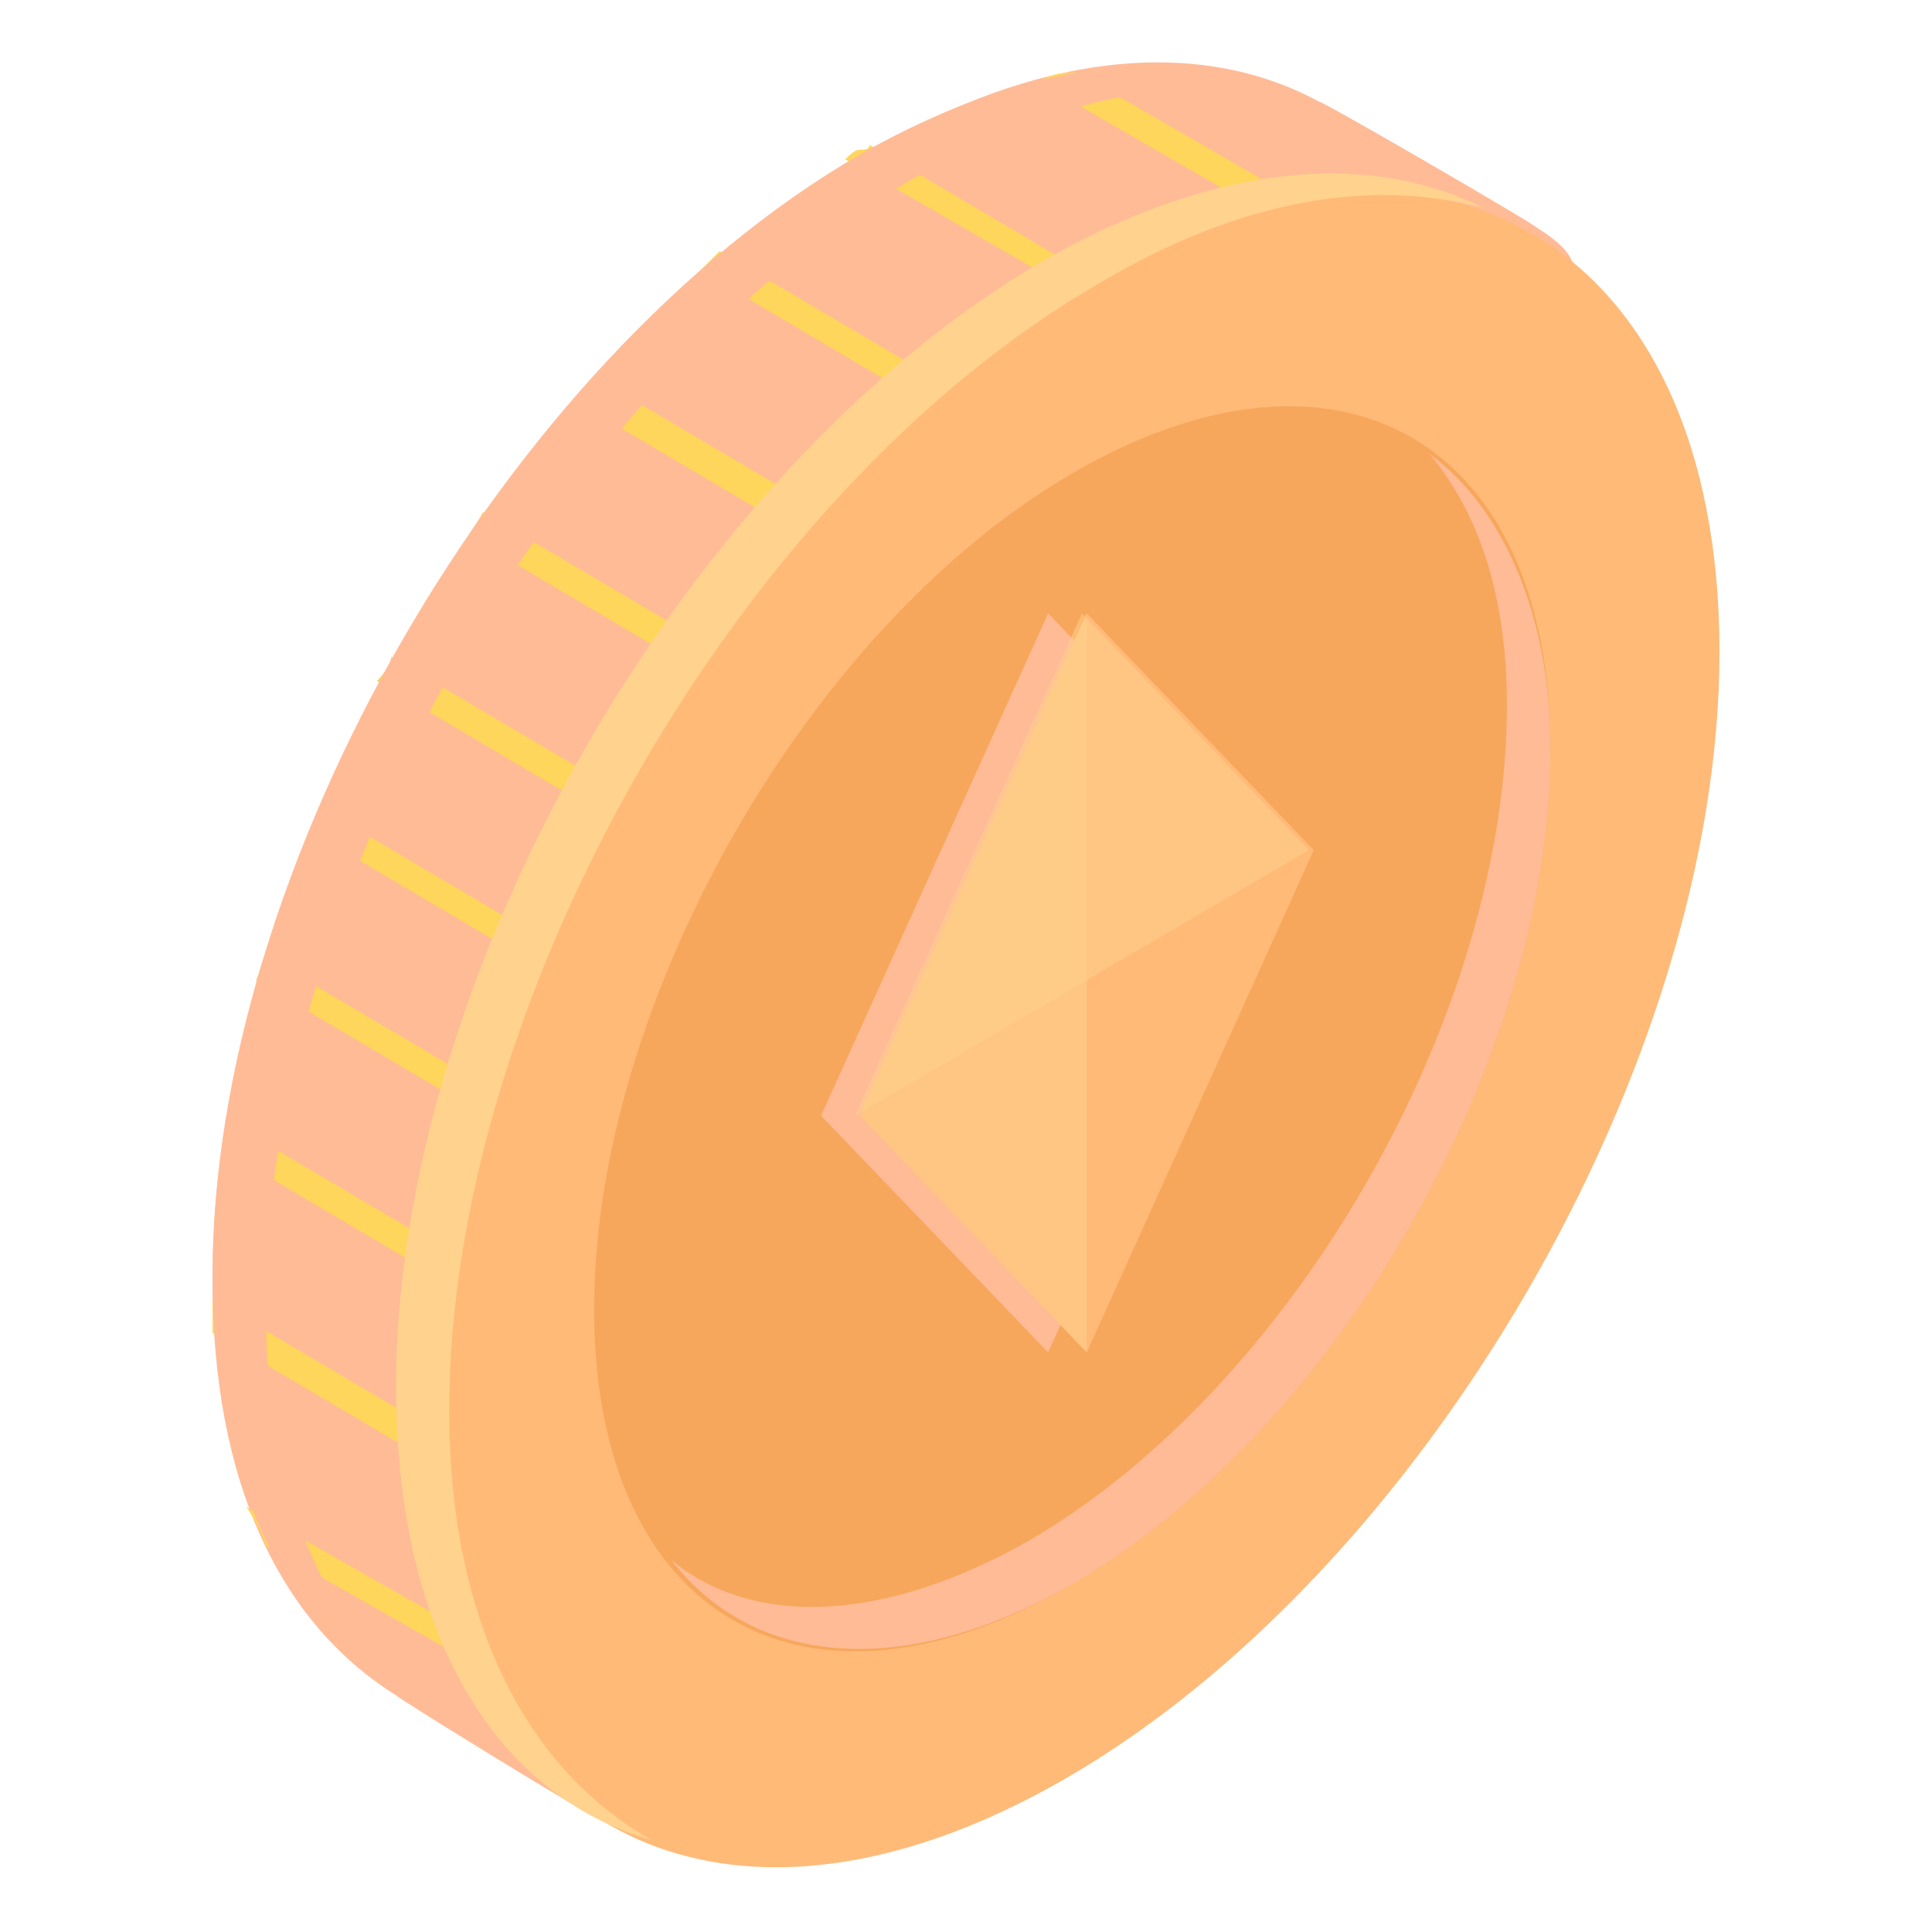
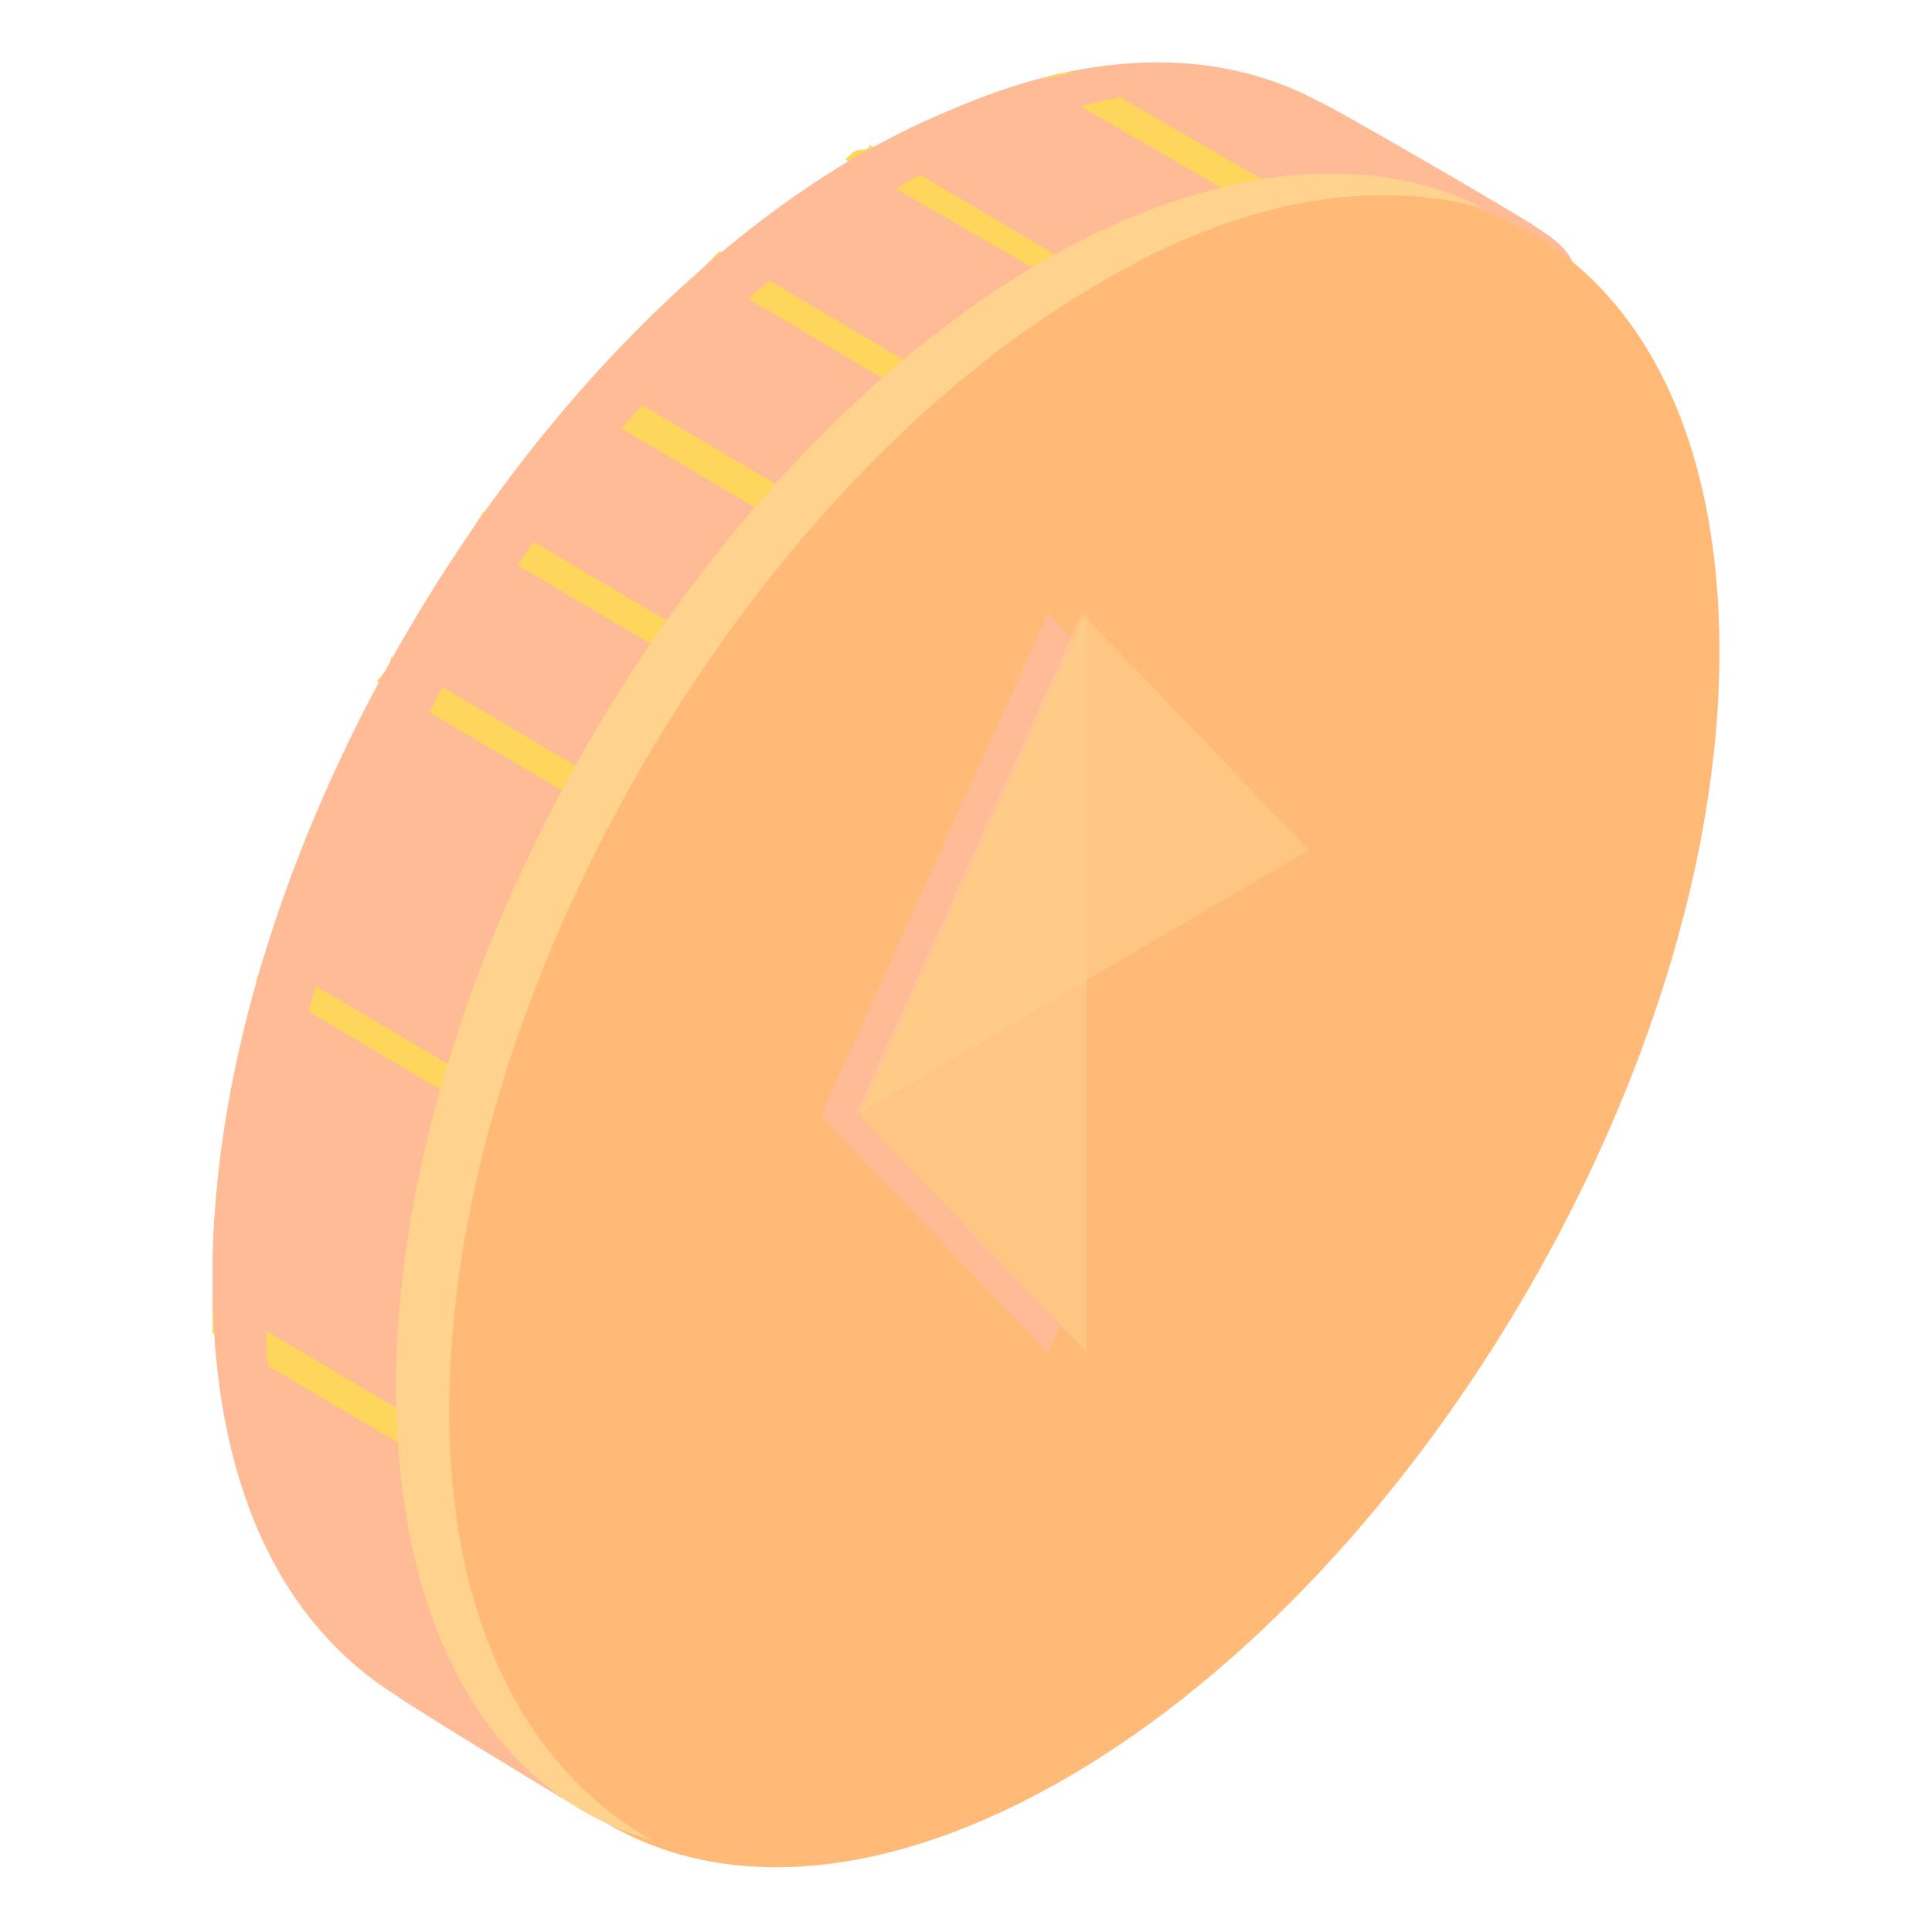
<svg xmlns="http://www.w3.org/2000/svg" version="1.1" id="Layer_1" x="0px" y="0px" viewBox="0 0 40 40" style="enable-background:new 0 0 40 40;" xml:space="preserve">
  <style type="text/css"> .st0{fill:#FFBB96;} .st1{fill:#FFBA78;} .st2{fill:#F7A75B;} .st3{fill:#FDD65B;} .st4{fill:#FFD28E;} .st5{opacity:0.5;fill:#FFD28E;enable-background:new ;} </style>
  <g>
    <path class="st0" d="M4.4,26.5c0,4.2,1.4,7.1,3.8,8.6c0.1,0.1,4,2.5,4.1,2.5c2.4,1.4,0.9-1.7,4.6-3.9c7.4-4.3,13.4-14.8,13.4-23.3 c0-4.2,3.9-4.2,1.5-5.7c-0.1-0.1-4.4-2.6-4.5-2.6c-2.4-1.3-5.7-1.1-9.4,1.1C10.4,7.5,4.4,18,4.4,26.5z" />
    <path class="st1" d="M8.7,29.1c0,8.6,6,12,13.4,7.7S35.6,22,35.6,13.5c0-8.6-6-12-13.4-7.7C14.7,10.1,8.7,20.5,8.7,29.1z" />
-     <path class="st2" d="M12.3,27.1c0,6.4,4.4,8.9,9.9,5.7c5.5-3.2,9.9-10.9,9.9-17.3c0-6.4-4.4-8.9-9.9-5.7 C16.7,13,12.3,20.8,12.3,27.1z" />
-     <path class="st0" d="M21.3,31.9c5.5-3.2,9.9-10.9,9.9-17.3c0-2.3-0.6-4-1.6-5.2c1.5,1.1,2.5,3.3,2.5,6.1c0,6.4-4.4,14.1-9.9,17.3 c-3.5,2-6.6,1.7-8.3-0.5C15.6,33.7,18.3,33.6,21.3,31.9z" />
    <path class="st3" d="M17.5,3.3c0.1-0.1,0.2-0.2,0.3-0.2C17.9,3.1,18,3.1,18,3l4.4,2.6c-0.2,0.1-0.2,0.1-0.3,0.2 C22.1,5.8,22,5.8,22,5.9L17.5,3.3z" />
    <path class="st3" d="M22.3,1.5l4.5,2.6c-0.3,0.1-0.5,0.1-0.8,0.2l-4.5-2.6C21.8,1.5,22.1,1.5,22.3,1.5z" />
    <path class="st3" d="M14.9,5.2l4.4,2.6C19.2,8,19,8,18.9,8.2l-4.4-2.6C14.6,5.5,14.7,5.4,14.9,5.2z" />
    <path class="st3" d="M10,10.6l4.4,2.6c-0.1,0.2-0.2,0.3-0.3,0.5l-4.4-2.6C9.8,10.9,9.9,10.8,10,10.6z" />
    <path class="st3" d="M12.3,7.8l4.4,2.6c-0.2,0.2-0.2,0.3-0.4,0.5l-4.4-2.6C12,8.1,12.1,8,12.3,7.8z" />
    <path class="st3" d="M8.1,13.6l4.4,2.6c-0.1,0.2-0.2,0.3-0.3,0.5l-4.4-2.6C8,13.9,8.1,13.7,8.1,13.6z" />
-     <path class="st3" d="M5.1,31.2l4.4,2.5c0.1,0.3,0.2,0.6,0.4,0.8L5.5,32C5.4,31.7,5.3,31.5,5.1,31.2z" />
    <path class="st3" d="M8.8,29.5c0,0.2,0,0.5,0,0.7l-4.4-2.6c0-0.2,0-0.5,0-0.7L8.8,29.5z" />
-     <path class="st3" d="M4.6,23.8c0-0.2,0.1-0.4,0.1-0.6l4.4,2.6C9.1,26,9,26.1,9,26.4L4.6,23.8z" />
    <path class="st3" d="M9.9,22.4c-0.1,0.2-0.1,0.4-0.2,0.5l-4.4-2.6c0.1-0.2,0.1-0.4,0.2-0.5L9.9,22.4z" />
-     <path class="st3" d="M6.4,17.2c0.1-0.2,0.2-0.4,0.2-0.5l4.4,2.6c-0.1,0.2-0.2,0.4-0.2,0.5L6.4,17.2z" />
    <path class="st0" d="M17.8,3.2c3.7-2.1,6.9-2.3,9.4-1.1c0,0,0.2,0.2,0.6,0.3c-2.4-1-5.5-0.7-8.9,1.3C11.5,8,5.5,18.5,5.5,27 c0,4.2,1.4,7.1,3.8,8.6c0.1,0-1.1-0.5-1.1-0.6c-2.3-1.4-3.8-4.4-3.8-8.6C4.4,18,10.4,7.5,17.8,3.2z" />
    <path class="st4" d="M21.6,5.4c3.5-2,6.7-2.3,9.1-1.1c-2.3-0.6-5-0.2-8,1.6C15.3,10.2,9.3,20.7,9.3,29.2c0,4.5,1.7,7.5,4.2,8.9 c-3.2-0.9-5.3-4.2-5.3-9.4C8.2,20.2,14.2,9.7,21.6,5.4z" />
    <path class="st0" d="M21.7,28l-4.7-4.9l4.7-10.4l4.7,4.9L21.7,28z" />
    <path class="st1" d="M22.5,28l-4.7-4.9l4.7-10.4l4.7,4.9L22.5,28z" />
    <path class="st5" d="M17.7,23.1l4.7-10.4l4.7,4.9L17.7,23.1z" />
    <path class="st5" d="M22.5,28l-4.7-4.9l4.7-10.4V28z" />
  </g>
</svg>